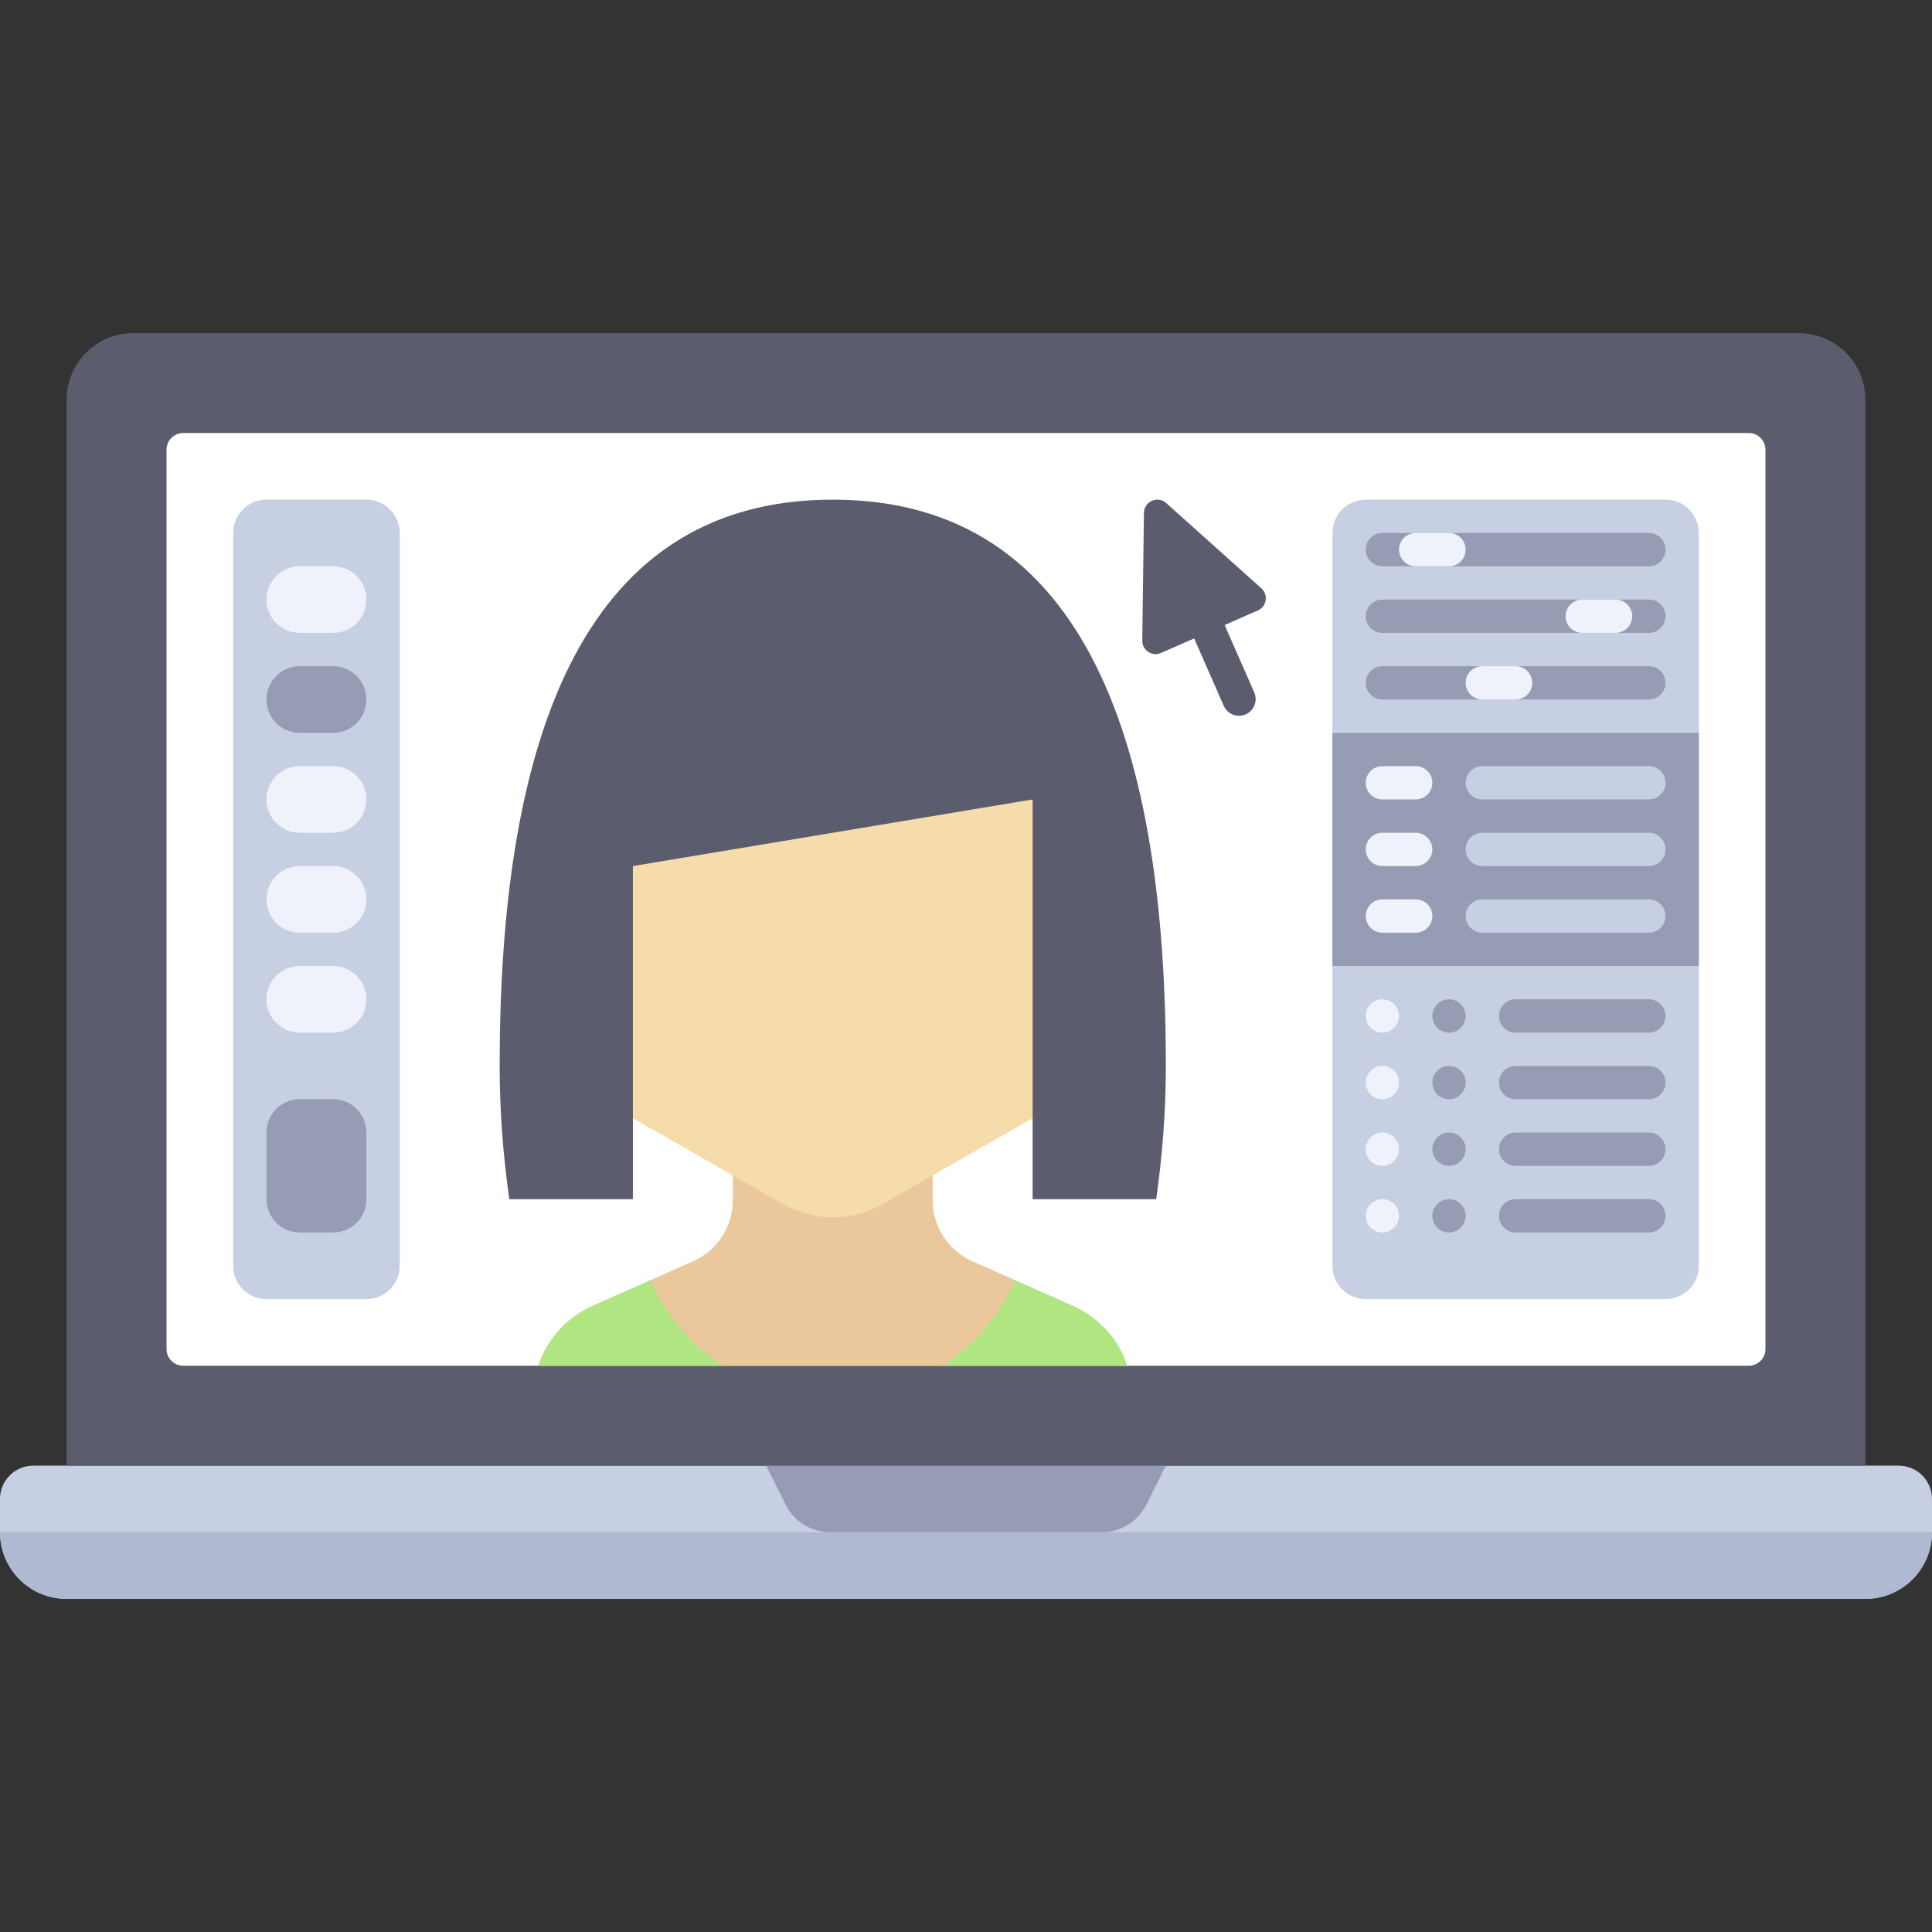
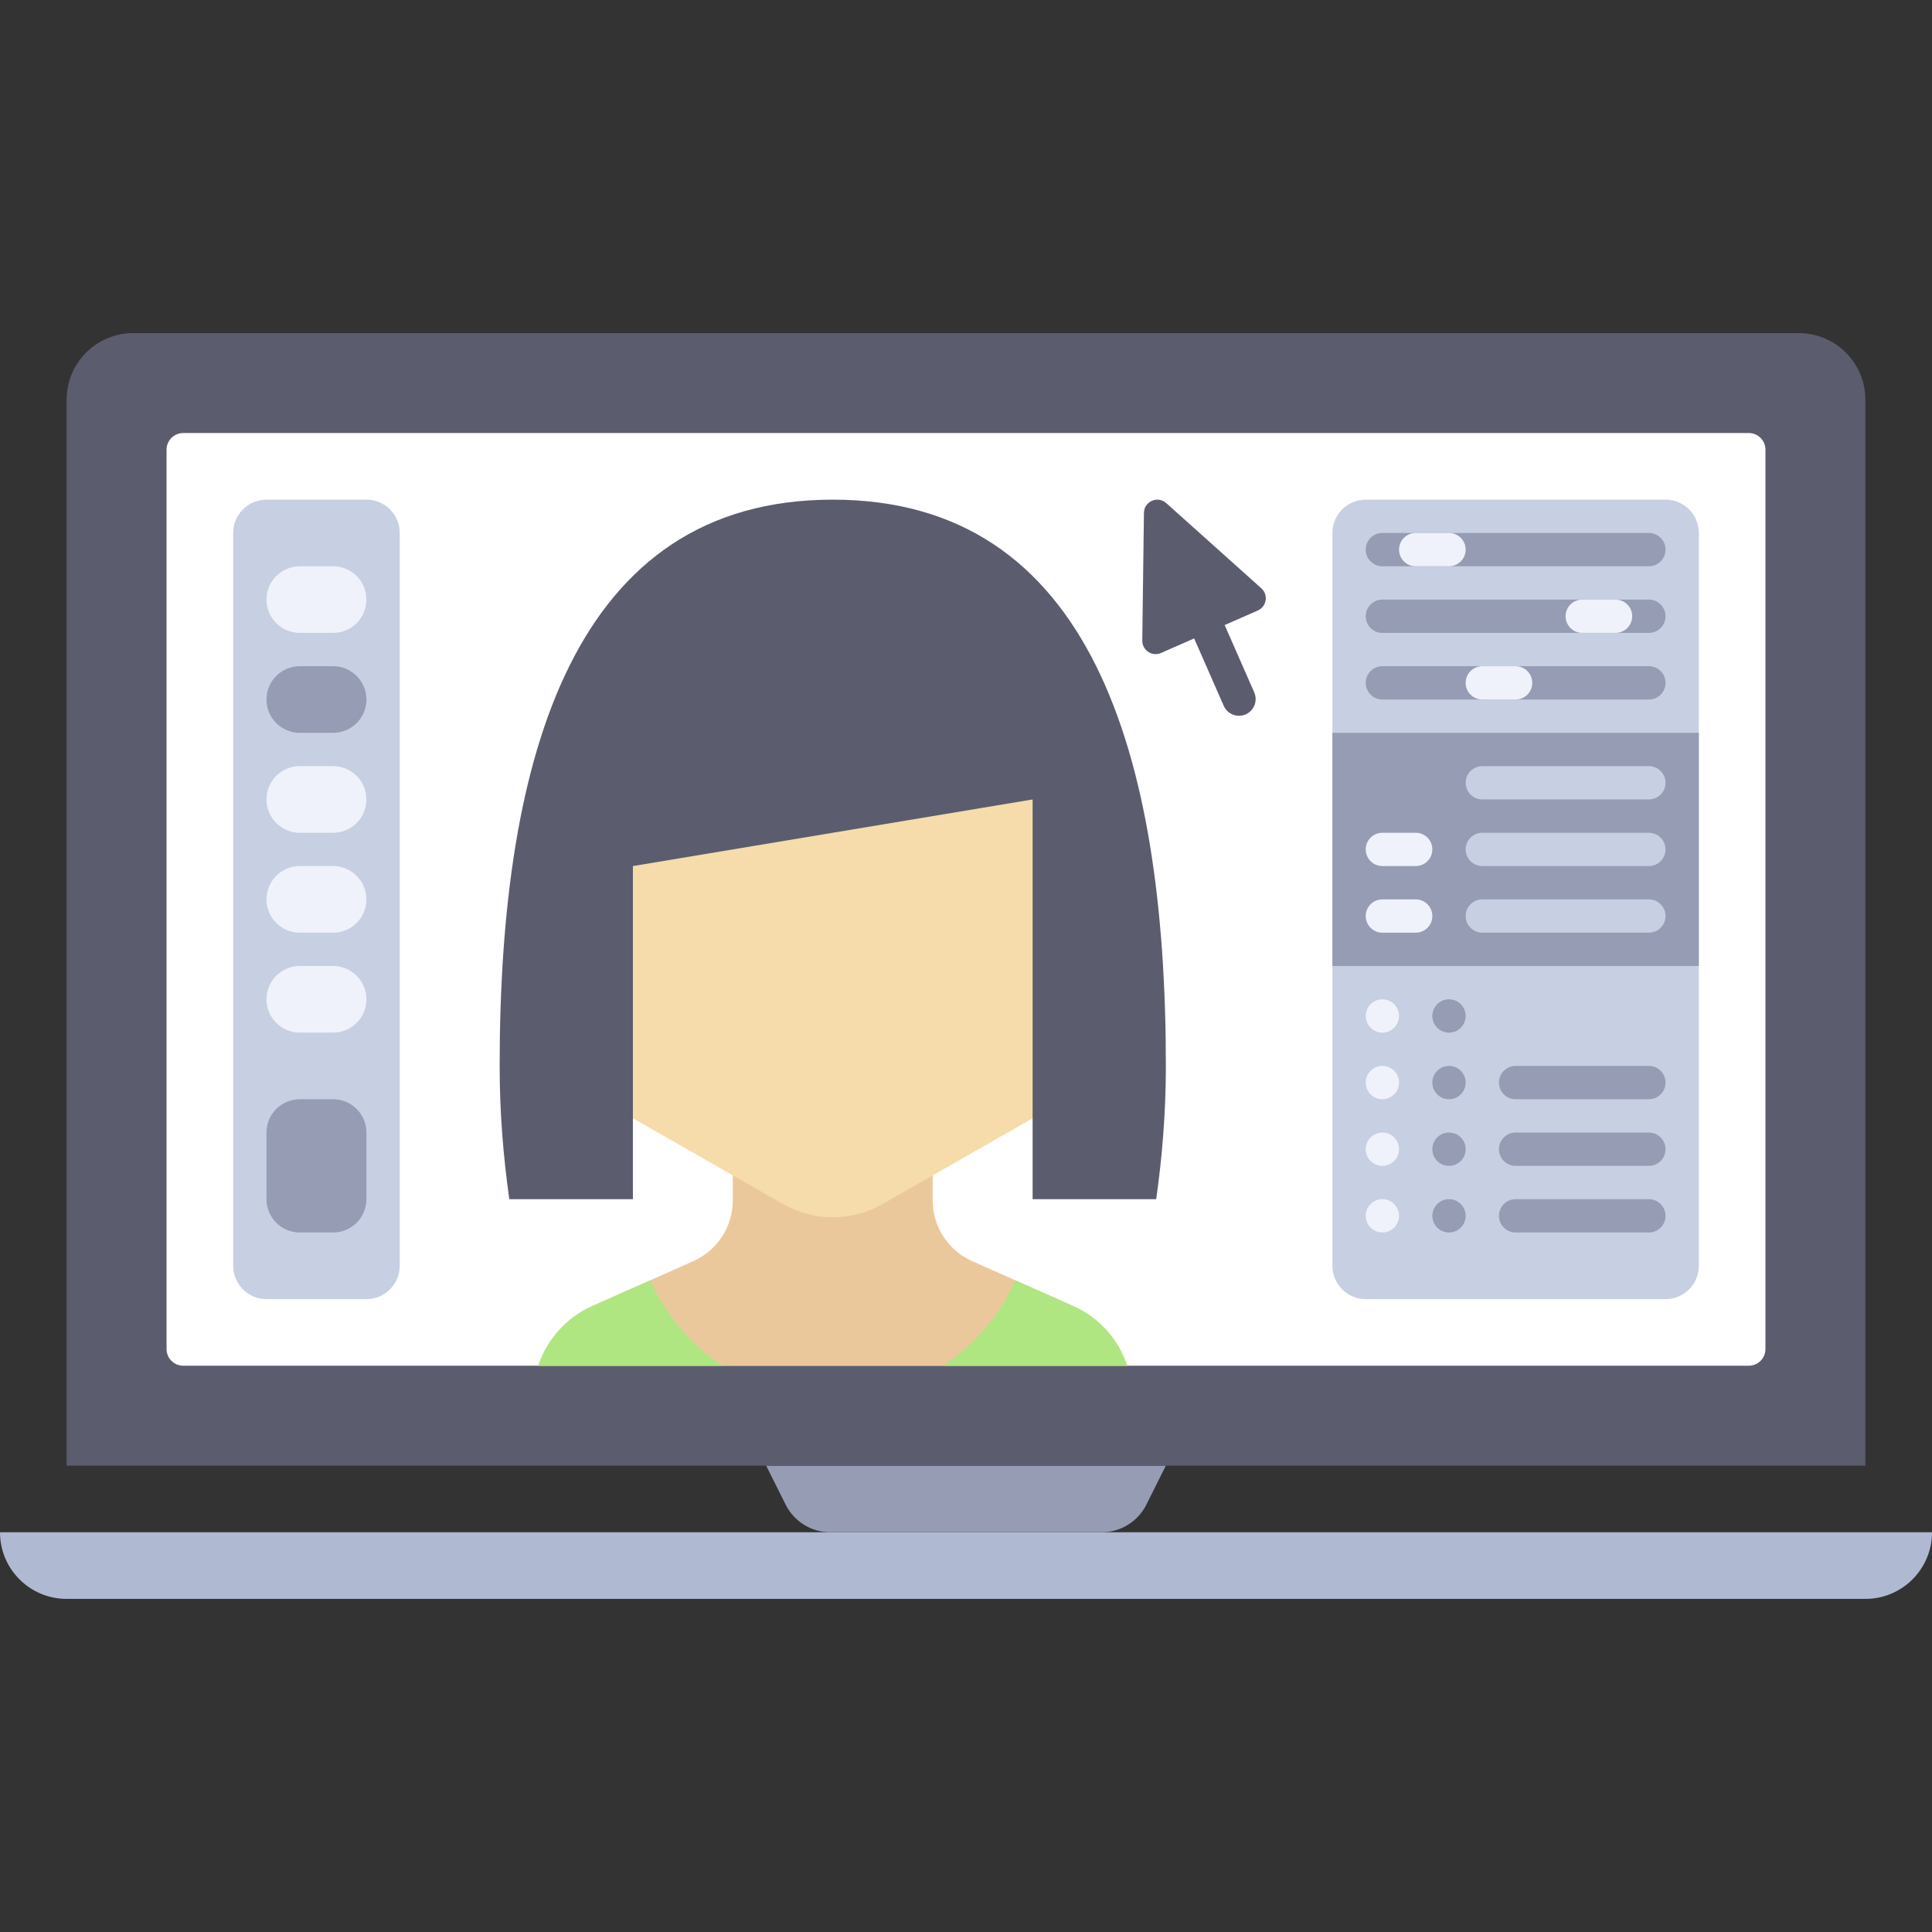
<svg xmlns="http://www.w3.org/2000/svg" version="1.1" id="Layer_1" x="0px" y="0px" viewBox="0 0 512 512" style="enable-background:new 0 0 512 512;" xml:space="preserve">
  <rect x="0" y="0" width="512" height="512" fill="#333333" stroke="none" />
-   <path style="fill:#C7CFE2;" d="M494.345,423.724H17.655C7.904,423.724,0,415.82,0,406.069v-8.828c0-4.875,3.953-8.828,8.828-8.828  h494.345c4.875,0,8.828,3.953,8.828,8.828v8.828C512,415.82,504.096,423.724,494.345,423.724z" />
  <path style="fill:#AFB9D2;" d="M17.655,423.724h476.69c9.75,0,17.655-7.905,17.655-17.655H0C0,415.819,7.905,423.724,17.655,423.724  z" />
  <path style="fill:#959CB3;" d="M291.955,406.069h-71.908c-5.015,0-9.6-2.834-11.843-7.319l-5.169-10.336h105.931l-5.167,10.336  C301.555,403.235,296.97,406.069,291.955,406.069z" />
  <path style="fill:#5B5D6E;" d="M494.345,388.414H17.655V105.931c0-9.751,7.904-17.655,17.655-17.655H476.69  c9.751,0,17.655,7.904,17.655,17.655V388.414z" />
  <path style="fill:#FFFFFF;" d="M463.448,361.931H48.552c-2.438,0-4.414-1.976-4.414-4.414V119.172c0-2.438,1.976-4.414,4.414-4.414  h414.897c2.438,0,4.414,1.976,4.414,4.414v238.345C467.862,359.955,465.886,361.931,463.448,361.931z" />
  <path style="fill:#EBC89B;" d="M298.728,361.931c-2.318-6.929-7.409-12.747-14.317-15.817l-26.754-11.891  c-6.376-2.834-10.485-9.156-10.485-16.134v-17.952h-52.966v17.952c0,6.977-4.109,13.3-10.485,16.134l-26.754,11.891  c-6.908,3.07-11.999,8.889-14.317,15.817H298.728z" />
  <path style="fill:#C7CFE2;" d="M361.931,344.276h79.448c4.875,0,8.828-3.953,8.828-8.828V141.241c0-4.875-3.953-8.828-8.828-8.828  h-79.448c-4.875,0-8.828,3.953-8.828,8.828v194.207C353.103,340.323,357.056,344.276,361.931,344.276z" />
  <g>
    <rect x="353.103" y="194.207" style="fill:#959CB3;" width="97.103" height="61.793" />
    <path style="fill:#959CB3;" d="M436.966,150.069h-70.621c-2.438,0-4.414-1.976-4.414-4.414l0,0c0-2.438,1.976-4.414,4.414-4.414   h70.621c2.438,0,4.414,1.976,4.414,4.414l0,0C441.379,148.093,439.403,150.069,436.966,150.069z" />
    <path style="fill:#959CB3;" d="M436.966,185.379h-70.621c-2.438,0-4.414-1.976-4.414-4.414l0,0c0-2.438,1.976-4.414,4.414-4.414   h70.621c2.438,0,4.414,1.976,4.414,4.414l0,0C441.379,183.403,439.403,185.379,436.966,185.379z" />
  </g>
  <path style="fill:#C7CFE2;" d="M436.966,211.862h-44.138c-2.438,0-4.414-1.976-4.414-4.414l0,0c0-2.438,1.976-4.414,4.414-4.414  h44.138c2.438,0,4.414,1.976,4.414,4.414l0,0C441.379,209.886,439.403,211.862,436.966,211.862z" />
  <path style="fill:#959CB3;" d="M436.966,167.724h-70.621c-2.438,0-4.414-1.976-4.414-4.414l0,0c0-2.438,1.976-4.414,4.414-4.414  h70.621c2.438,0,4.414,1.976,4.414,4.414l0,0C441.379,165.748,439.403,167.724,436.966,167.724z" />
  <g>
    <path style="fill:#EFF2FA;" d="M384,150.069h-8.828c-2.438,0-4.414-1.976-4.414-4.414l0,0c0-2.438,1.976-4.414,4.414-4.414H384   c2.438,0,4.414,1.976,4.414,4.414l0,0C388.414,148.093,386.438,150.069,384,150.069z" />
    <path style="fill:#EFF2FA;" d="M401.655,185.379h-8.828c-2.438,0-4.414-1.976-4.414-4.414l0,0c0-2.438,1.976-4.414,4.414-4.414   h8.828c2.438,0,4.414,1.976,4.414,4.414l0,0C406.069,183.403,404.093,185.379,401.655,185.379z" />
-     <path style="fill:#EFF2FA;" d="M375.172,211.862h-8.828c-2.438,0-4.414-1.976-4.414-4.414l0,0c0-2.438,1.976-4.414,4.414-4.414   h8.828c2.438,0,4.414,1.976,4.414,4.414l0,0C379.586,209.886,377.61,211.862,375.172,211.862z" />
  </g>
  <path style="fill:#C7CFE2;" d="M436.966,229.517h-44.138c-2.438,0-4.414-1.976-4.414-4.414l0,0c0-2.438,1.976-4.414,4.414-4.414  h44.138c2.438,0,4.414,1.976,4.414,4.414l0,0C441.379,227.541,439.403,229.517,436.966,229.517z" />
  <path style="fill:#EFF2FA;" d="M375.172,229.517h-8.828c-2.438,0-4.414-1.976-4.414-4.414l0,0c0-2.438,1.976-4.414,4.414-4.414  h8.828c2.438,0,4.414,1.976,4.414,4.414l0,0C379.586,227.541,377.61,229.517,375.172,229.517z" />
  <path style="fill:#C7CFE2;" d="M436.966,247.172h-44.138c-2.438,0-4.414-1.976-4.414-4.414l0,0c0-2.438,1.976-4.414,4.414-4.414  h44.138c2.438,0,4.414,1.976,4.414,4.414l0,0C441.379,245.196,439.403,247.172,436.966,247.172z" />
  <g>
    <path style="fill:#EFF2FA;" d="M375.172,247.172h-8.828c-2.438,0-4.414-1.976-4.414-4.414l0,0c0-2.438,1.976-4.414,4.414-4.414   h8.828c2.438,0,4.414,1.976,4.414,4.414l0,0C379.586,245.196,377.61,247.172,375.172,247.172z" />
    <path style="fill:#EFF2FA;" d="M366.345,291.31L366.345,291.31c-2.438,0-4.414-1.976-4.414-4.414l0,0   c0-2.438,1.976-4.414,4.414-4.414l0,0c2.438,0,4.414,1.976,4.414,4.414l0,0C370.759,289.334,368.782,291.31,366.345,291.31z" />
    <path style="fill:#EFF2FA;" d="M366.345,273.655L366.345,273.655c-2.438,0-4.414-1.976-4.414-4.414l0,0   c0-2.438,1.976-4.414,4.414-4.414l0,0c2.438,0,4.414,1.976,4.414,4.414l0,0C370.759,271.679,368.782,273.655,366.345,273.655z" />
    <path style="fill:#EFF2FA;" d="M366.345,326.621L366.345,326.621c-2.438,0-4.414-1.976-4.414-4.414l0,0   c0-2.438,1.976-4.414,4.414-4.414l0,0c2.438,0,4.414,1.976,4.414,4.414l0,0C370.759,324.644,368.782,326.621,366.345,326.621z" />
    <path style="fill:#EFF2FA;" d="M366.345,308.966L366.345,308.966c-2.438,0-4.414-1.976-4.414-4.414l0,0   c0-2.438,1.976-4.414,4.414-4.414l0,0c2.438,0,4.414,1.976,4.414,4.414l0,0C370.759,306.989,368.782,308.966,366.345,308.966z" />
  </g>
  <g>
    <path style="fill:#959CB3;" d="M384,291.31L384,291.31c-2.438,0-4.414-1.976-4.414-4.414l0,0c0-2.438,1.976-4.414,4.414-4.414l0,0   c2.438,0,4.414,1.976,4.414,4.414l0,0C388.414,289.334,386.438,291.31,384,291.31z" />
    <path style="fill:#959CB3;" d="M384,273.655L384,273.655c-2.438,0-4.414-1.976-4.414-4.414l0,0c0-2.438,1.976-4.414,4.414-4.414   l0,0c2.438,0,4.414,1.976,4.414,4.414l0,0C388.414,271.679,386.438,273.655,384,273.655z" />
    <path style="fill:#959CB3;" d="M384,326.621L384,326.621c-2.438,0-4.414-1.976-4.414-4.414l0,0c0-2.438,1.976-4.414,4.414-4.414   l0,0c2.438,0,4.414,1.976,4.414,4.414l0,0C388.414,324.644,386.438,326.621,384,326.621z" />
    <path style="fill:#959CB3;" d="M384,308.966L384,308.966c-2.438,0-4.414-1.976-4.414-4.414l0,0c0-2.438,1.976-4.414,4.414-4.414   l0,0c2.438,0,4.414,1.976,4.414,4.414l0,0C388.414,306.989,386.438,308.966,384,308.966z" />
    <path style="fill:#959CB3;" d="M436.966,291.31h-35.31c-2.438,0-4.414-1.976-4.414-4.414l0,0c0-2.438,1.976-4.414,4.414-4.414   h35.31c2.438,0,4.414,1.976,4.414,4.414l0,0C441.379,289.334,439.403,291.31,436.966,291.31z" />
-     <path style="fill:#959CB3;" d="M436.966,273.655h-35.31c-2.438,0-4.414-1.976-4.414-4.414l0,0c0-2.438,1.976-4.414,4.414-4.414   h35.31c2.438,0,4.414,1.976,4.414,4.414l0,0C441.379,271.679,439.403,273.655,436.966,273.655z" />
    <path style="fill:#959CB3;" d="M436.966,326.621h-35.31c-2.438,0-4.414-1.976-4.414-4.414l0,0c0-2.438,1.976-4.414,4.414-4.414   h35.31c2.438,0,4.414,1.976,4.414,4.414l0,0C441.379,324.644,439.403,326.621,436.966,326.621z" />
    <path style="fill:#959CB3;" d="M436.966,308.966h-35.31c-2.438,0-4.414-1.976-4.414-4.414l0,0c0-2.438,1.976-4.414,4.414-4.414   h35.31c2.438,0,4.414,1.976,4.414,4.414l0,0C441.379,306.989,439.403,308.966,436.966,308.966z" />
  </g>
  <path style="fill:#EFF2FA;" d="M428.138,167.724h-8.828c-2.438,0-4.414-1.976-4.414-4.414l0,0c0-2.438,1.976-4.414,4.414-4.414  h8.828c2.438,0,4.414,1.976,4.414,4.414l0,0C432.552,165.748,430.575,167.724,428.138,167.724z" />
  <path style="fill:#C7CFE2;" d="M97.103,344.276H70.621c-4.875,0-8.828-3.953-8.828-8.828V141.241c0-4.875,3.953-8.828,8.828-8.828  h26.483c4.875,0,8.828,3.953,8.828,8.828v194.207C105.931,340.323,101.978,344.276,97.103,344.276z" />
  <path style="fill:#EFF2FA;" d="M88.276,167.724h-8.828c-4.875,0-8.828-3.953-8.828-8.828l0,0c0-4.875,3.953-8.828,8.828-8.828h8.828  c4.875,0,8.828,3.953,8.828,8.828l0,0C97.103,163.772,93.151,167.724,88.276,167.724z" />
  <path style="fill:#959CB3;" d="M88.276,194.207h-8.828c-4.875,0-8.828-3.953-8.828-8.828l0,0c0-4.875,3.953-8.828,8.828-8.828h8.828  c4.875,0,8.828,3.953,8.828,8.828l0,0C97.103,190.254,93.151,194.207,88.276,194.207z" />
  <g>
    <path style="fill:#EFF2FA;" d="M88.276,220.69h-8.828c-4.875,0-8.828-3.953-8.828-8.828l0,0c0-4.875,3.953-8.828,8.828-8.828h8.828   c4.875,0,8.828,3.953,8.828,8.828l0,0C97.103,216.737,93.151,220.69,88.276,220.69z" />
    <path style="fill:#EFF2FA;" d="M88.276,247.172h-8.828c-4.875,0-8.828-3.953-8.828-8.828l0,0c0-4.875,3.953-8.828,8.828-8.828   h8.828c4.875,0,8.828,3.953,8.828,8.828l0,0C97.103,243.22,93.151,247.172,88.276,247.172z" />
    <path style="fill:#EFF2FA;" d="M88.276,273.655h-8.828c-4.875,0-8.828-3.953-8.828-8.828l0,0c0-4.875,3.953-8.828,8.828-8.828   h8.828c4.875,0,8.828,3.953,8.828,8.828l0,0C97.103,269.703,93.151,273.655,88.276,273.655z" />
  </g>
  <path style="fill:#959CB3;" d="M88.276,326.621h-8.828c-4.875,0-8.828-3.953-8.828-8.828v-17.655c0-4.875,3.953-8.828,8.828-8.828  h8.828c4.875,0,8.828,3.953,8.828,8.828v17.655C97.103,322.668,93.151,326.621,88.276,326.621z" />
  <path style="fill:#5B5D6E;" d="M334.269,155.906l-25.206-22.582c-2.265-2.03-5.867-0.449-5.907,2.593l-0.44,33.839  c-0.033,2.577,2.607,4.327,4.967,3.29l8.78-3.854l7.839,17.859c0.728,1.655,2.345,2.638,4.047,2.638c0.59,0,1.194-0.12,1.771-0.371  c2.229-0.983,3.245-3.586,2.268-5.818l-7.838-17.857l8.778-3.853C335.688,160.754,336.188,157.625,334.269,155.906z" />
  <path style="fill:#F5DCAA;" d="M282.483,291.31l-48.654,27.802c-8.141,4.652-18.136,4.652-26.279,0l-48.653-27.802v-97.103h123.586  V291.31z" />
  <path style="fill:#5B5D6E;" d="M220.69,132.414c-68.255,0-88.276,67.188-88.276,150.069c0,12.184,0.948,23.968,2.56,35.31h32.75  v-88.276l105.931-17.655v105.931h32.75c1.612-11.342,2.56-23.126,2.56-35.31C308.966,199.602,288.945,132.414,220.69,132.414z" />
  <g>
    <path style="fill:#AFE682;" d="M298.728,361.931c-2.318-6.929-7.409-12.747-14.317-15.817l-15.345-6.819   c-4.115,9.242-10.792,17.089-19.129,22.637h48.791V361.931z" />
    <path style="fill:#AFE682;" d="M191.442,361.931c-8.337-5.548-15.015-13.395-19.129-22.637l-15.345,6.819   c-6.908,3.07-11.999,8.889-14.317,15.817h48.791V361.931z" />
  </g>
  <g>
</g>
  <g>
</g>
  <g>
</g>
  <g>
</g>
  <g>
</g>
  <g>
</g>
  <g>
</g>
  <g>
</g>
  <g>
</g>
  <g>
</g>
  <g>
</g>
  <g>
</g>
  <g>
</g>
  <g>
</g>
  <g>
</g>
</svg>